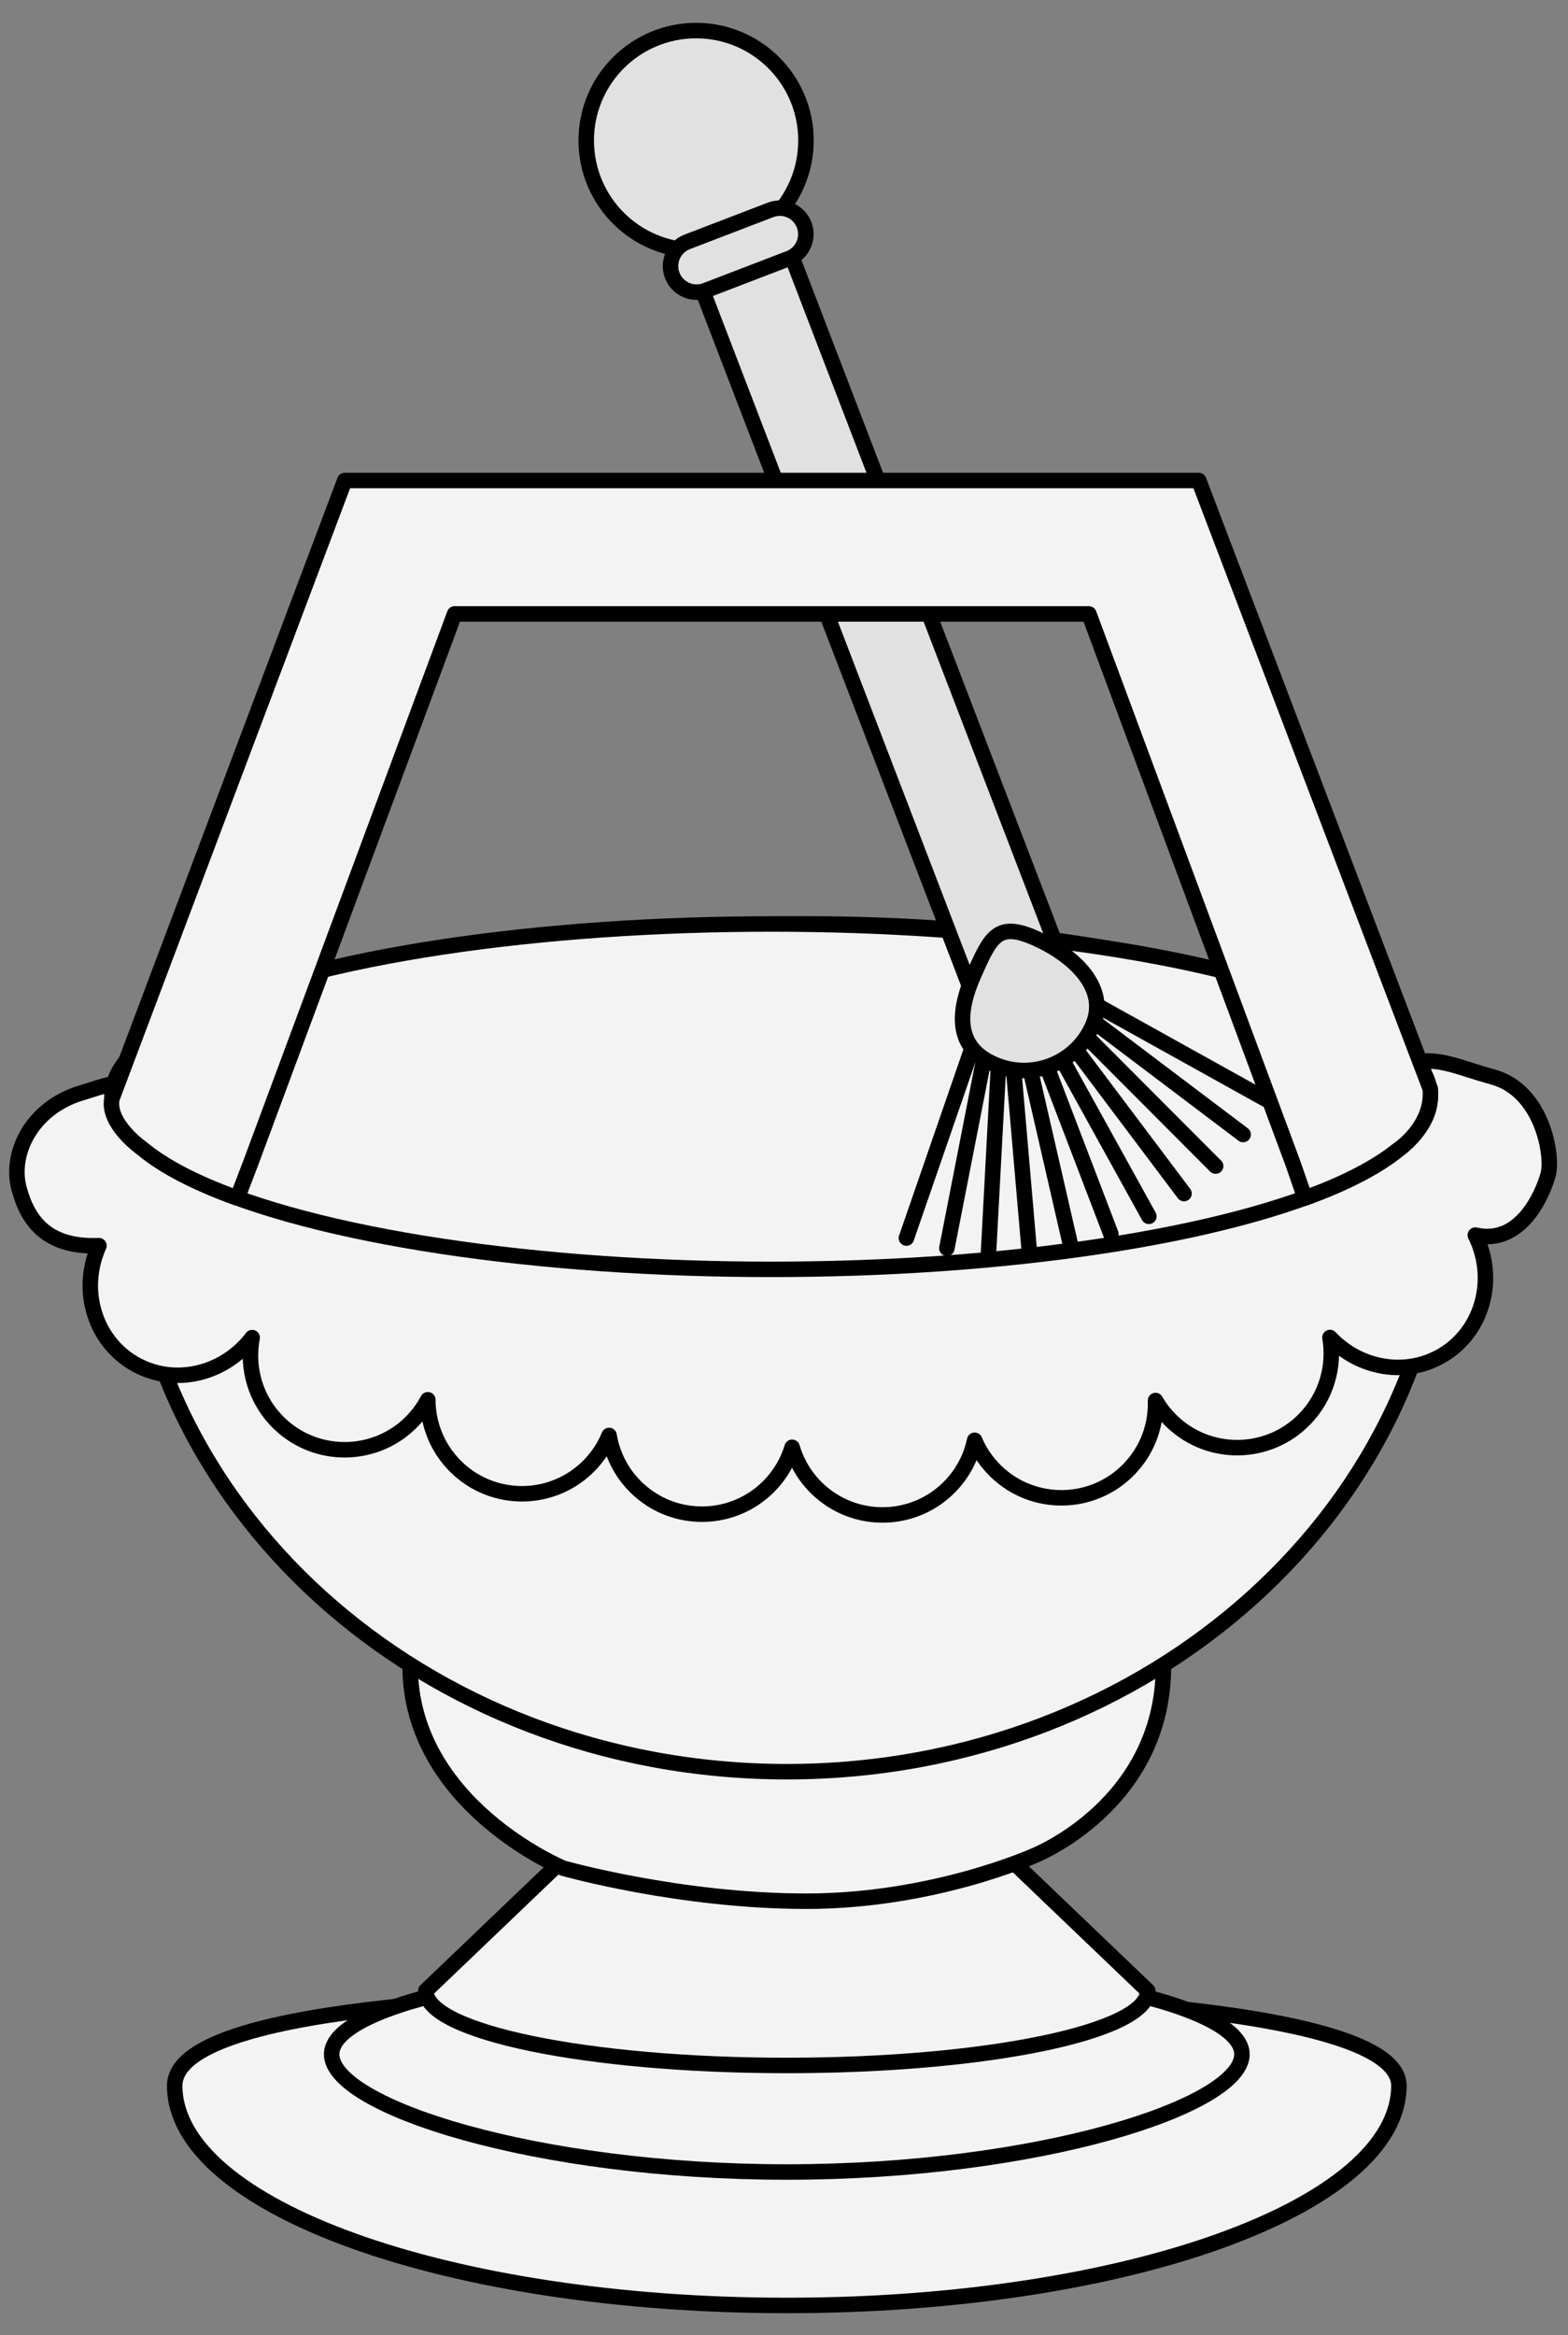
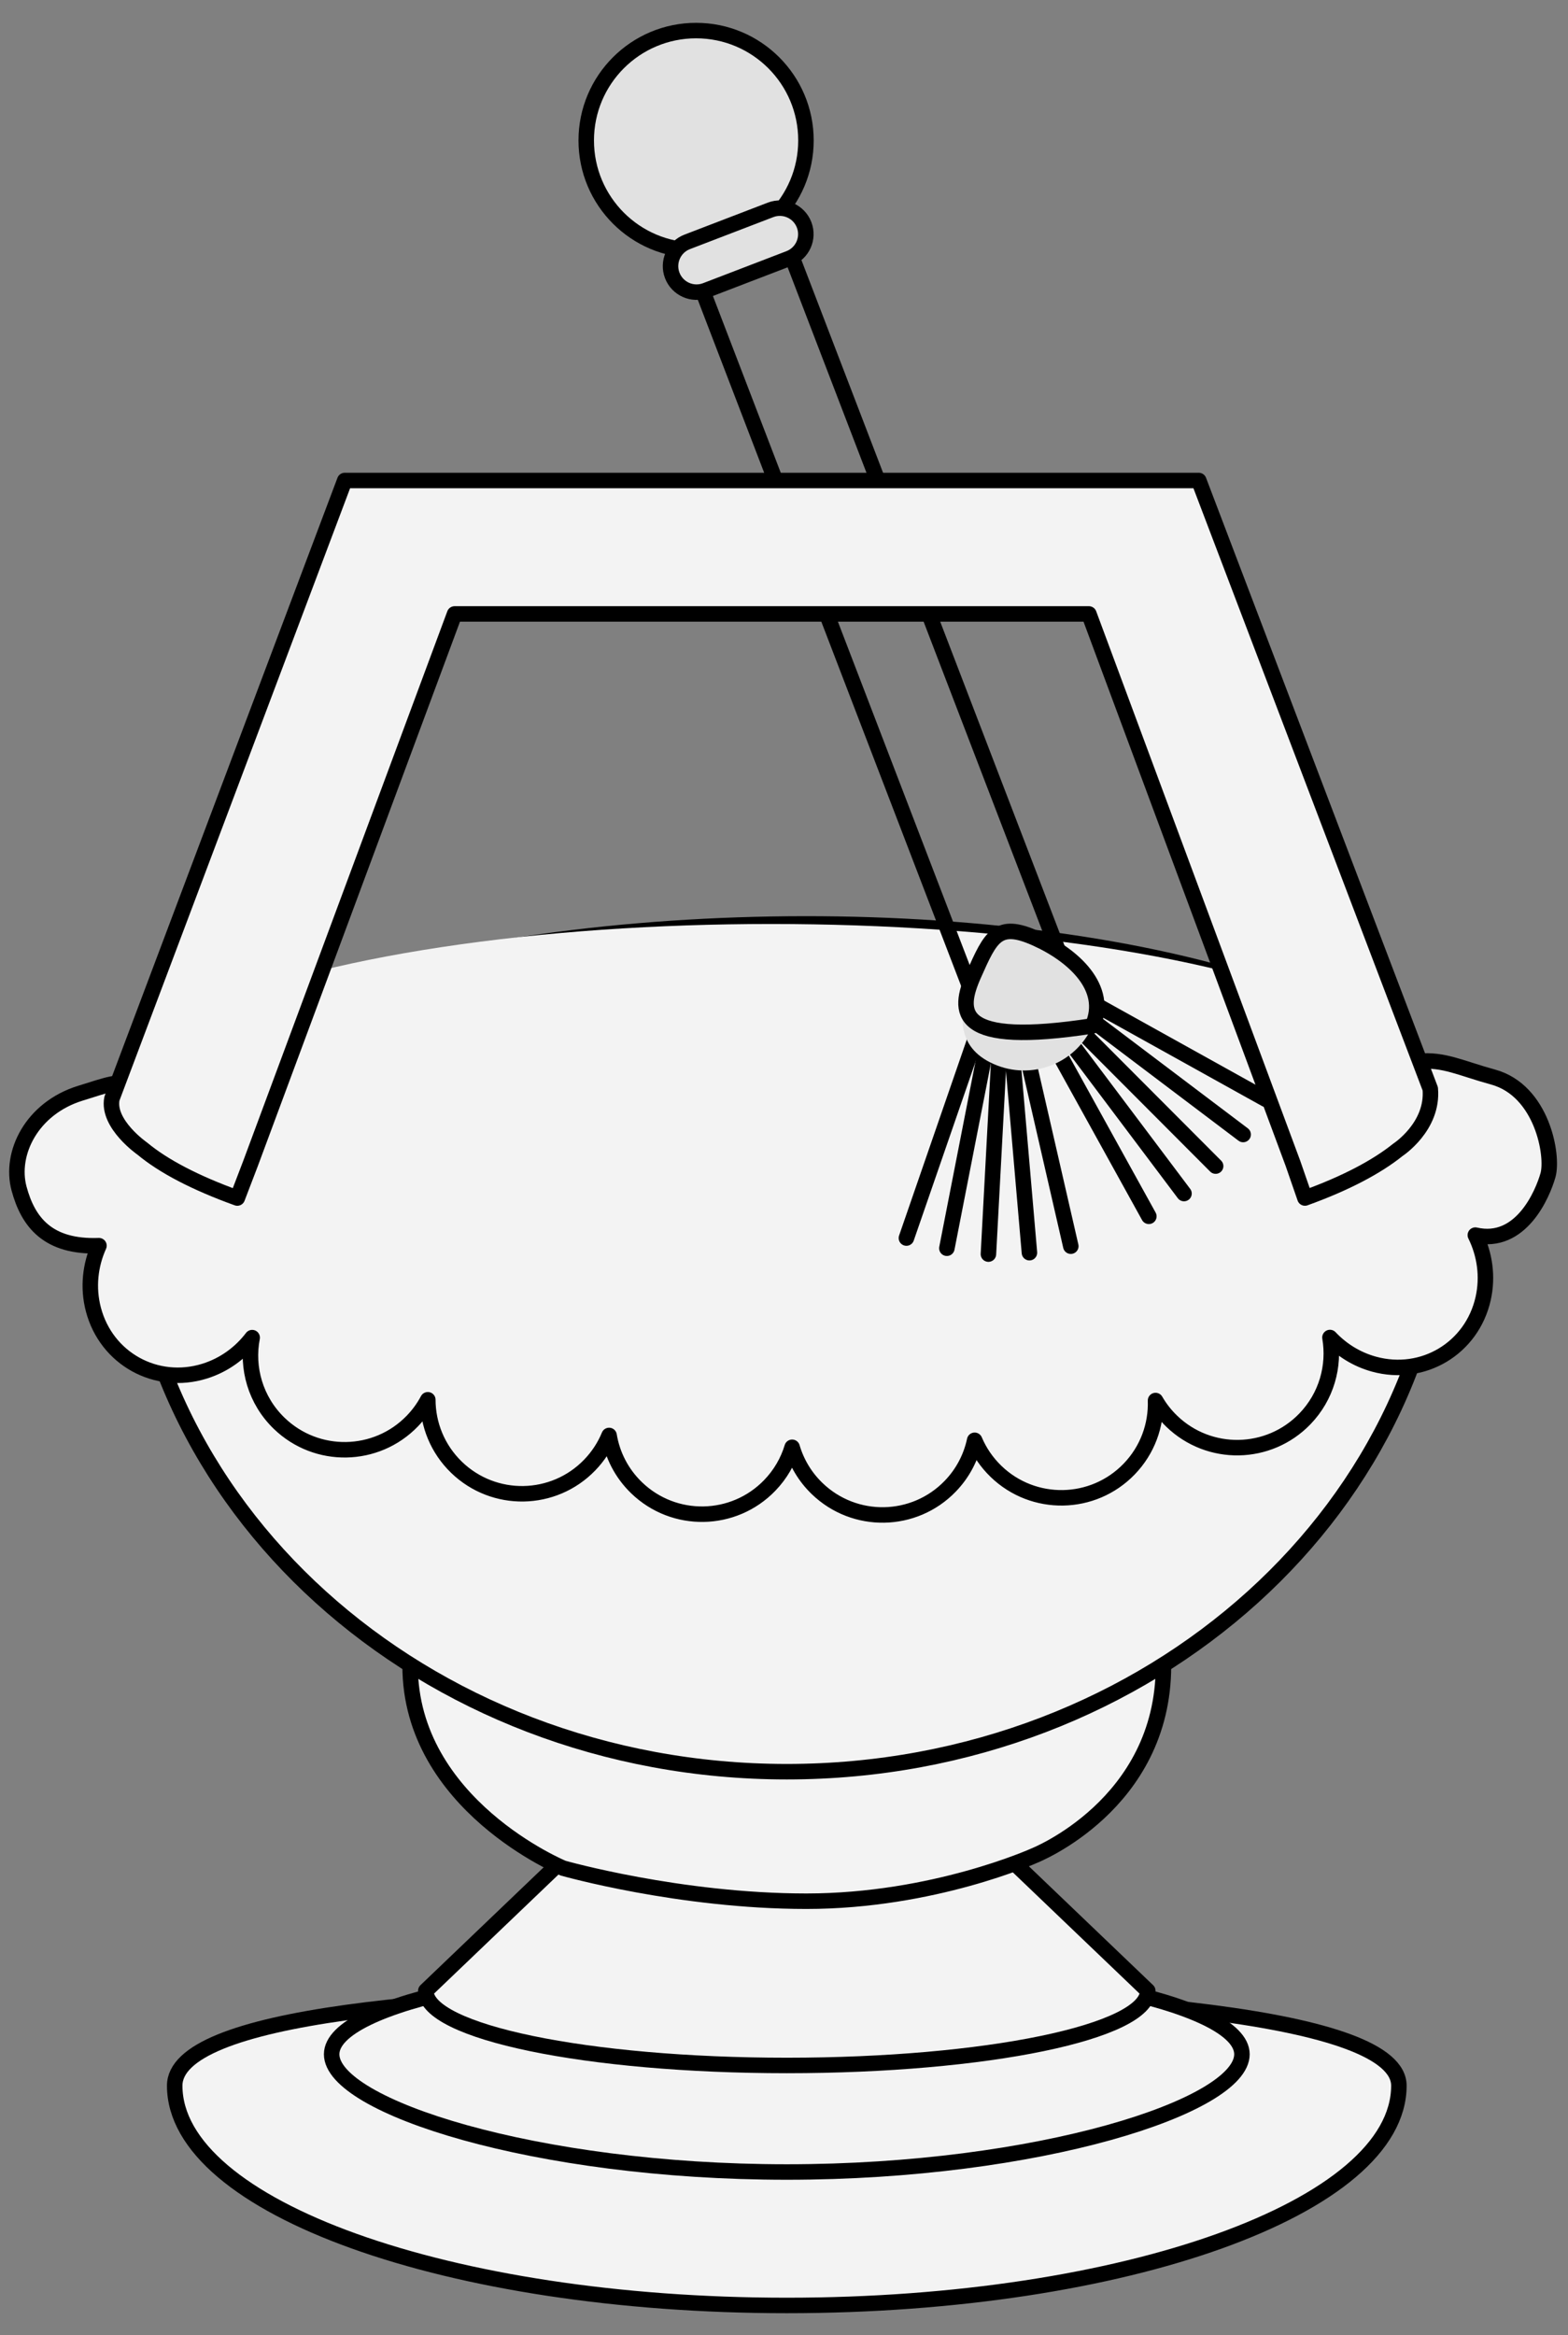
<svg xmlns="http://www.w3.org/2000/svg" version="1.1" viewBox="81 81 202.5 301.5" width="202.5" height="301.5">
  <rect x="81" y="81" width="202.5" height="301.5" fill="#808080" stroke="none" />
  <defs>
    <clipPath id="artboard_clip_path">
      <path d="M 81 81 L 283.5 81 L 283.5 305.608 L 283.5 382.5 L 81 382.5 Z" />
    </clipPath>
  </defs>
  <g id="Aspersorium_and_Aspergillum" stroke-dasharray="none" stroke="none" fill="none" stroke-opacity="1" fill-opacity="1">
    <title>Aspersorium and Aspergillum</title>
    <g id="Aspersorium_and_Aspergillum_Layer_2" clip-path="url(#artboard_clip_path)">
      <title>Layer 2</title>
      <g id="Group_173">
        <g id="Graphic_172">
          <path d="M 103.562 350.29 C 103.562 365.962 138.953 378.667 182.611 378.667 C 226.268 378.667 261.659 365.962 261.659 350.29 C 261.659 341.335 224.241 338.129 180.584 338.129 C 136.927 338.129 103.562 341.335 103.562 350.29 Z" fill="#f3f3f3" />
          <path d="M 103.562 350.29 C 103.562 365.962 138.953 378.667 182.611 378.667 C 226.268 378.667 261.659 365.962 261.659 350.29 C 261.659 341.335 224.241 338.129 180.584 338.129 C 136.927 338.129 103.562 341.335 103.562 350.29 Z" stroke="black" stroke-linecap="round" stroke-linejoin="round" stroke-width="2" />
        </g>
        <g id="Graphic_171">
          <path d="M 123.831 346.236 C 123.831 352.953 150.148 361.438 182.611 361.438 C 215.074 361.438 241.391 352.953 241.391 346.236 C 241.391 339.577 215.074 334.179 182.611 334.179 C 150.148 334.179 123.831 339.577 123.831 346.236 Z" fill="#f3f3f3" />
          <path d="M 123.831 346.236 C 123.831 352.953 150.148 361.438 182.611 361.438 C 215.074 361.438 241.391 352.953 241.391 346.236 C 241.391 339.577 215.074 334.179 182.611 334.179 C 150.148 334.179 123.831 339.577 123.831 346.236 Z" stroke="black" stroke-linecap="round" stroke-linejoin="round" stroke-width="2" />
        </g>
        <g id="Graphic_170">
          <path d="M 229.229 338.036 L 182.611 293.444 L 135.992 338.036 C 135.992 343.363 156.864 347.681 182.611 347.681 C 208.357 347.681 229.229 343.363 229.229 338.036 Z" fill="#f3f3f3" />
          <path d="M 229.229 338.036 L 182.611 293.444 L 135.992 338.036 C 135.992 343.363 156.864 347.681 182.611 347.681 C 208.357 347.681 229.229 343.363 229.229 338.036 Z" stroke="black" stroke-linecap="round" stroke-linejoin="round" stroke-width="2" />
        </g>
        <g id="Graphic_169">
          <path d="M 133.965 296.071 C 133.965 314.041 153.728 322.207 153.728 322.207 C 153.728 322.207 168.753 326.474 185.144 326.474 C 201.535 326.474 214.534 320.607 214.534 320.607 C 214.534 320.607 231.256 314.041 231.256 296.071 Z" fill="#f3f3f3" />
          <path d="M 133.965 296.071 C 133.965 314.041 153.728 322.207 153.728 322.207 C 153.728 322.207 168.753 326.474 185.144 326.474 C 201.535 326.474 214.534 320.607 214.534 320.607 C 214.534 320.607 231.256 314.041 231.256 296.071 Z" stroke="black" stroke-linecap="round" stroke-linejoin="round" stroke-width="2" />
        </g>
        <g id="Graphic_168">
          <path d="M 97.481 232.731 C 97.481 275.269 135.595 309.752 182.611 309.752 C 229.626 309.752 267.74 275.269 267.74 232.731 L 97.481 232.731" fill="#f3f3f3" />
          <path d="M 97.481 232.731 C 97.481 275.269 135.595 309.752 182.611 309.752 C 229.626 309.752 267.74 275.269 267.74 232.731 L 97.481 232.731" stroke="black" stroke-linecap="round" stroke-linejoin="round" stroke-width="2" />
        </g>
        <g id="Graphic_167">
          <path d="M 159.661 266.338 C 160.072 268.824 161.257 271.205 163.21 273.091 C 168.041 277.756 175.74 277.622 180.406 272.79 C 181.796 271.351 182.76 269.657 183.3 267.865 C 183.874 269.826 184.949 271.67 186.524 273.19 C 191.356 277.856 199.055 277.722 203.72 272.89 C 205.367 271.185 206.416 269.122 206.871 266.962 C 207.491 268.43 208.411 269.8 209.63 270.978 C 214.461 275.643 222.16 275.509 226.826 270.677 C 229.206 268.213 230.337 265.002 230.232 261.828 C 230.787 262.789 231.484 263.69 232.323 264.5 C 237.154 269.166 244.853 269.031 249.519 264.2 C 252.315 261.304 253.387 257.377 252.757 253.692 C 254.271 255.299 256.215 256.522 258.457 257.135 C 264.792 258.869 271.097 255.081 272.54 248.673 C 273.181 245.829 272.756 242.948 271.532 240.471 C 277.412 241.828 280.225 235.183 280.915 232.731 C 281.63 230.188 280.156 221.797 273.821 220.062 C 269.676 218.928 267.428 217.716 264.193 218.036 C 259.494 212.318 254.882 211.873 244.455 208.434 C 209.056 196.76 152.012 197.756 117.042 210.658 C 108.414 213.842 101.936 217.453 97.604 221.262 C 96.568 220.398 94.955 221.037 91.354 222.159 C 85.083 224.113 82.24 229.921 83.46 234.46 C 84.636 238.838 87.214 242.08 93.78 241.835 C 92.643 244.354 92.319 247.248 93.059 250.068 C 94.724 256.421 101.158 259.988 107.429 258.033 C 109.945 257.249 112.053 255.696 113.567 253.706 C 112.812 257.61 113.985 261.806 117.059 264.774 C 121.89 269.439 129.589 269.305 134.255 264.474 C 135.064 263.635 135.729 262.711 136.25 261.73 C 136.257 264.906 137.499 268.075 139.964 270.455 C 144.795 275.121 152.494 274.987 157.16 270.155 C 158.26 269.016 159.093 267.718 159.661 266.338 Z" fill="#f3f3f3" />
          <path d="M 159.661 266.338 C 160.072 268.824 161.257 271.205 163.21 273.091 C 168.041 277.756 175.74 277.622 180.406 272.79 C 181.796 271.351 182.76 269.657 183.3 267.865 C 183.874 269.826 184.949 271.67 186.524 273.19 C 191.356 277.856 199.055 277.722 203.72 272.89 C 205.367 271.185 206.416 269.122 206.871 266.962 C 207.491 268.43 208.411 269.8 209.63 270.978 C 214.461 275.643 222.16 275.509 226.826 270.677 C 229.206 268.213 230.337 265.002 230.232 261.828 C 230.787 262.789 231.484 263.69 232.323 264.5 C 237.154 269.166 244.853 269.031 249.519 264.2 C 252.315 261.304 253.387 257.377 252.757 253.692 C 254.271 255.299 256.215 256.522 258.457 257.135 C 264.792 258.869 271.097 255.081 272.54 248.673 C 273.181 245.829 272.756 242.948 271.532 240.471 C 277.412 241.828 280.225 235.183 280.915 232.731 C 281.63 230.188 280.156 221.797 273.821 220.062 C 269.676 218.928 267.428 217.716 264.193 218.036 C 259.494 212.318 254.882 211.873 244.455 208.434 C 209.056 196.76 152.012 197.756 117.042 210.658 C 108.414 213.842 101.936 217.453 97.604 221.262 C 96.568 220.398 94.955 221.037 91.354 222.159 C 85.083 224.113 82.24 229.921 83.46 234.46 C 84.636 238.838 87.214 242.08 93.78 241.835 C 92.643 244.354 92.319 247.248 93.059 250.068 C 94.724 256.421 101.158 259.988 107.429 258.033 C 109.945 257.249 112.053 255.696 113.567 253.706 C 112.812 257.61 113.985 261.806 117.059 264.774 C 121.89 269.439 129.589 269.305 134.255 264.474 C 135.064 263.635 135.729 262.711 136.25 261.73 C 136.257 264.906 137.499 268.075 139.964 270.455 C 144.795 275.121 152.494 274.987 157.16 270.155 C 158.26 269.016 159.093 267.718 159.661 266.338 Z" stroke="black" stroke-linecap="round" stroke-linejoin="round" stroke-width="2" />
        </g>
        <g id="Graphic_166">
          <ellipse cx="180.584" cy="222.596" rx="85.13" ry="22.296" fill="#f3f3f3" />
-           <ellipse cx="180.584" cy="222.596" rx="85.13" ry="22.296" stroke="black" stroke-linecap="round" stroke-linejoin="round" stroke-width="2" />
        </g>
        <g id="Group_149">
          <g id="Graphic_165">
-             <path d="M 170.548 115.437 L 182.063 111.016 L 218.2 205.157 L 206.685 209.577 Z" fill="#e1e1e1" />
            <path d="M 170.548 115.437 L 182.063 111.016 L 218.2 205.157 L 206.685 209.577 Z" stroke="black" stroke-linecap="round" stroke-linejoin="round" stroke-width="2" />
          </g>
          <g id="Graphic_164">
            <circle cx="170.897" cy="99.136" r="14.188" fill="#e1e1e1" />
            <circle cx="170.897" cy="99.136" r="14.188" stroke="black" stroke-linecap="round" stroke-linejoin="round" stroke-width="2" />
          </g>
          <g id="Graphic_163">
            <path d="M 169.75 112.229 L 180.51 108.099 C 182.24 107.434 184.182 108.299 184.847 110.03 L 184.847 110.03 C 185.511 111.76 184.647 113.702 182.916 114.367 C 182.916 114.367 182.916 114.367 182.916 114.367 L 172.156 118.497 C 170.426 119.161 168.484 118.297 167.819 116.566 C 167.819 116.566 167.819 116.566 167.819 116.566 L 167.819 116.566 C 167.155 114.835 168.02 112.893 169.75 112.229 Z" fill="#e1e1e1" />
            <path d="M 169.75 112.229 L 180.51 108.099 C 182.24 107.434 184.182 108.299 184.847 110.03 L 184.847 110.03 C 185.511 111.76 184.647 113.702 182.916 114.367 C 182.916 114.367 182.916 114.367 182.916 114.367 L 172.156 118.497 C 170.426 119.161 168.484 118.297 167.819 116.566 C 167.819 116.566 167.819 116.566 167.819 116.566 L 167.819 116.566 C 167.155 114.835 168.02 112.893 169.75 112.229 Z" stroke="black" stroke-linecap="round" stroke-linejoin="round" stroke-width="2" />
          </g>
          <g id="Group_151">
            <g id="Line_162">
-               <line x1="210.61" y1="204.116" x2="224.464" y2="240.325" stroke="black" stroke-linecap="round" stroke-linejoin="round" stroke-width="2" />
-             </g>
+               </g>
            <g id="Line_161">
              <line x1="210.61" y1="204.116" x2="219.289" y2="241.901" stroke="black" stroke-linecap="round" stroke-linejoin="round" stroke-width="2" />
            </g>
            <g id="Line_160">
              <line x1="210.61" y1="204.116" x2="213.946" y2="242.741" stroke="black" stroke-linecap="round" stroke-linejoin="round" stroke-width="2" />
            </g>
            <g id="Line_159">
              <line x1="210.722" y1="204.209" x2="208.65" y2="242.923" stroke="black" stroke-linecap="round" stroke-linejoin="round" stroke-width="2" />
            </g>
            <g id="Line_158">
              <line x1="210.724" y1="204.118" x2="203.284" y2="242.166" stroke="black" stroke-linecap="round" stroke-linejoin="round" stroke-width="2" />
            </g>
            <g id="Line_157">
              <line x1="210.722" y1="204.209" x2="198.059" y2="240.852" stroke="black" stroke-linecap="round" stroke-linejoin="round" stroke-width="2" />
            </g>
            <g id="Line_156">
              <line x1="210.61" y1="204.116" x2="229.368" y2="238.045" stroke="black" stroke-linecap="round" stroke-linejoin="round" stroke-width="2" />
            </g>
            <g id="Line_155">
              <line x1="210.61" y1="204.116" x2="233.908" y2="235.104" stroke="black" stroke-linecap="round" stroke-linejoin="round" stroke-width="2" />
            </g>
            <g id="Line_154">
              <line x1="210.61" y1="204.116" x2="237.994" y2="231.56" stroke="black" stroke-linecap="round" stroke-linejoin="round" stroke-width="2" />
            </g>
            <g id="Line_153">
              <line x1="210.61" y1="204.116" x2="241.547" y2="227.482" stroke="black" stroke-linecap="round" stroke-linejoin="round" stroke-width="2" />
            </g>
            <g id="Line_152">
              <line x1="210.61" y1="204.116" x2="244.498" y2="222.949" stroke="black" stroke-linecap="round" stroke-linejoin="round" stroke-width="2" />
            </g>
          </g>
          <g id="Graphic_150">
            <path d="M 214.739 202.143 C 219.632 204.329 224.267 208.559 222.094 213.458 C 219.92 218.357 214.192 220.556 209.299 218.37 C 204.406 216.183 204.595 211.73 206.768 206.831 C 208.942 201.932 209.846 199.957 214.739 202.143 Z" fill="#e1e1e1" />
-             <path d="M 214.739 202.143 C 219.632 204.329 224.267 208.559 222.094 213.458 C 219.92 218.357 214.192 220.556 209.299 218.37 C 204.406 216.183 204.595 211.73 206.768 206.831 C 208.942 201.932 209.846 199.957 214.739 202.143 Z" stroke="black" stroke-linecap="round" stroke-linejoin="round" stroke-width="2" />
+             <path d="M 214.739 202.143 C 219.632 204.329 224.267 208.559 222.094 213.458 C 204.406 216.183 204.595 211.73 206.768 206.831 C 208.942 201.932 209.846 199.957 214.739 202.143 Z" stroke="black" stroke-linecap="round" stroke-linejoin="round" stroke-width="2" />
          </g>
        </g>
        <g id="Graphic_148">
          <path d="M 265.713 221.583 L 235.817 143.041 L 125.52 143.041 L 95.454 222.849 C 94.805 226.133 99.387 229.31 99.387 229.31 C 102.085 231.555 106.172 233.71 111.647 235.683 L 113.359 231.21 L 139.708 160.269 L 221.628 160.269 L 247.978 231.21 L 249.526 235.681 C 254.831 233.769 258.833 231.631 261.53 229.461 C 261.53 229.461 266.139 226.467 265.713 221.583 Z" fill="#f3f3f3" />
          <path d="M 265.713 221.583 L 235.817 143.041 L 125.52 143.041 L 95.454 222.849 C 94.805 226.133 99.387 229.31 99.387 229.31 C 102.085 231.555 106.172 233.71 111.647 235.683 L 113.359 231.21 L 139.708 160.269 L 221.628 160.269 L 247.978 231.21 L 249.526 235.681 C 254.831 233.769 258.833 231.631 261.53 229.461 C 261.53 229.461 266.139 226.467 265.713 221.583 Z" stroke="black" stroke-linecap="round" stroke-linejoin="round" stroke-width="2" />
        </g>
      </g>
    </g>
  </g>
</svg>